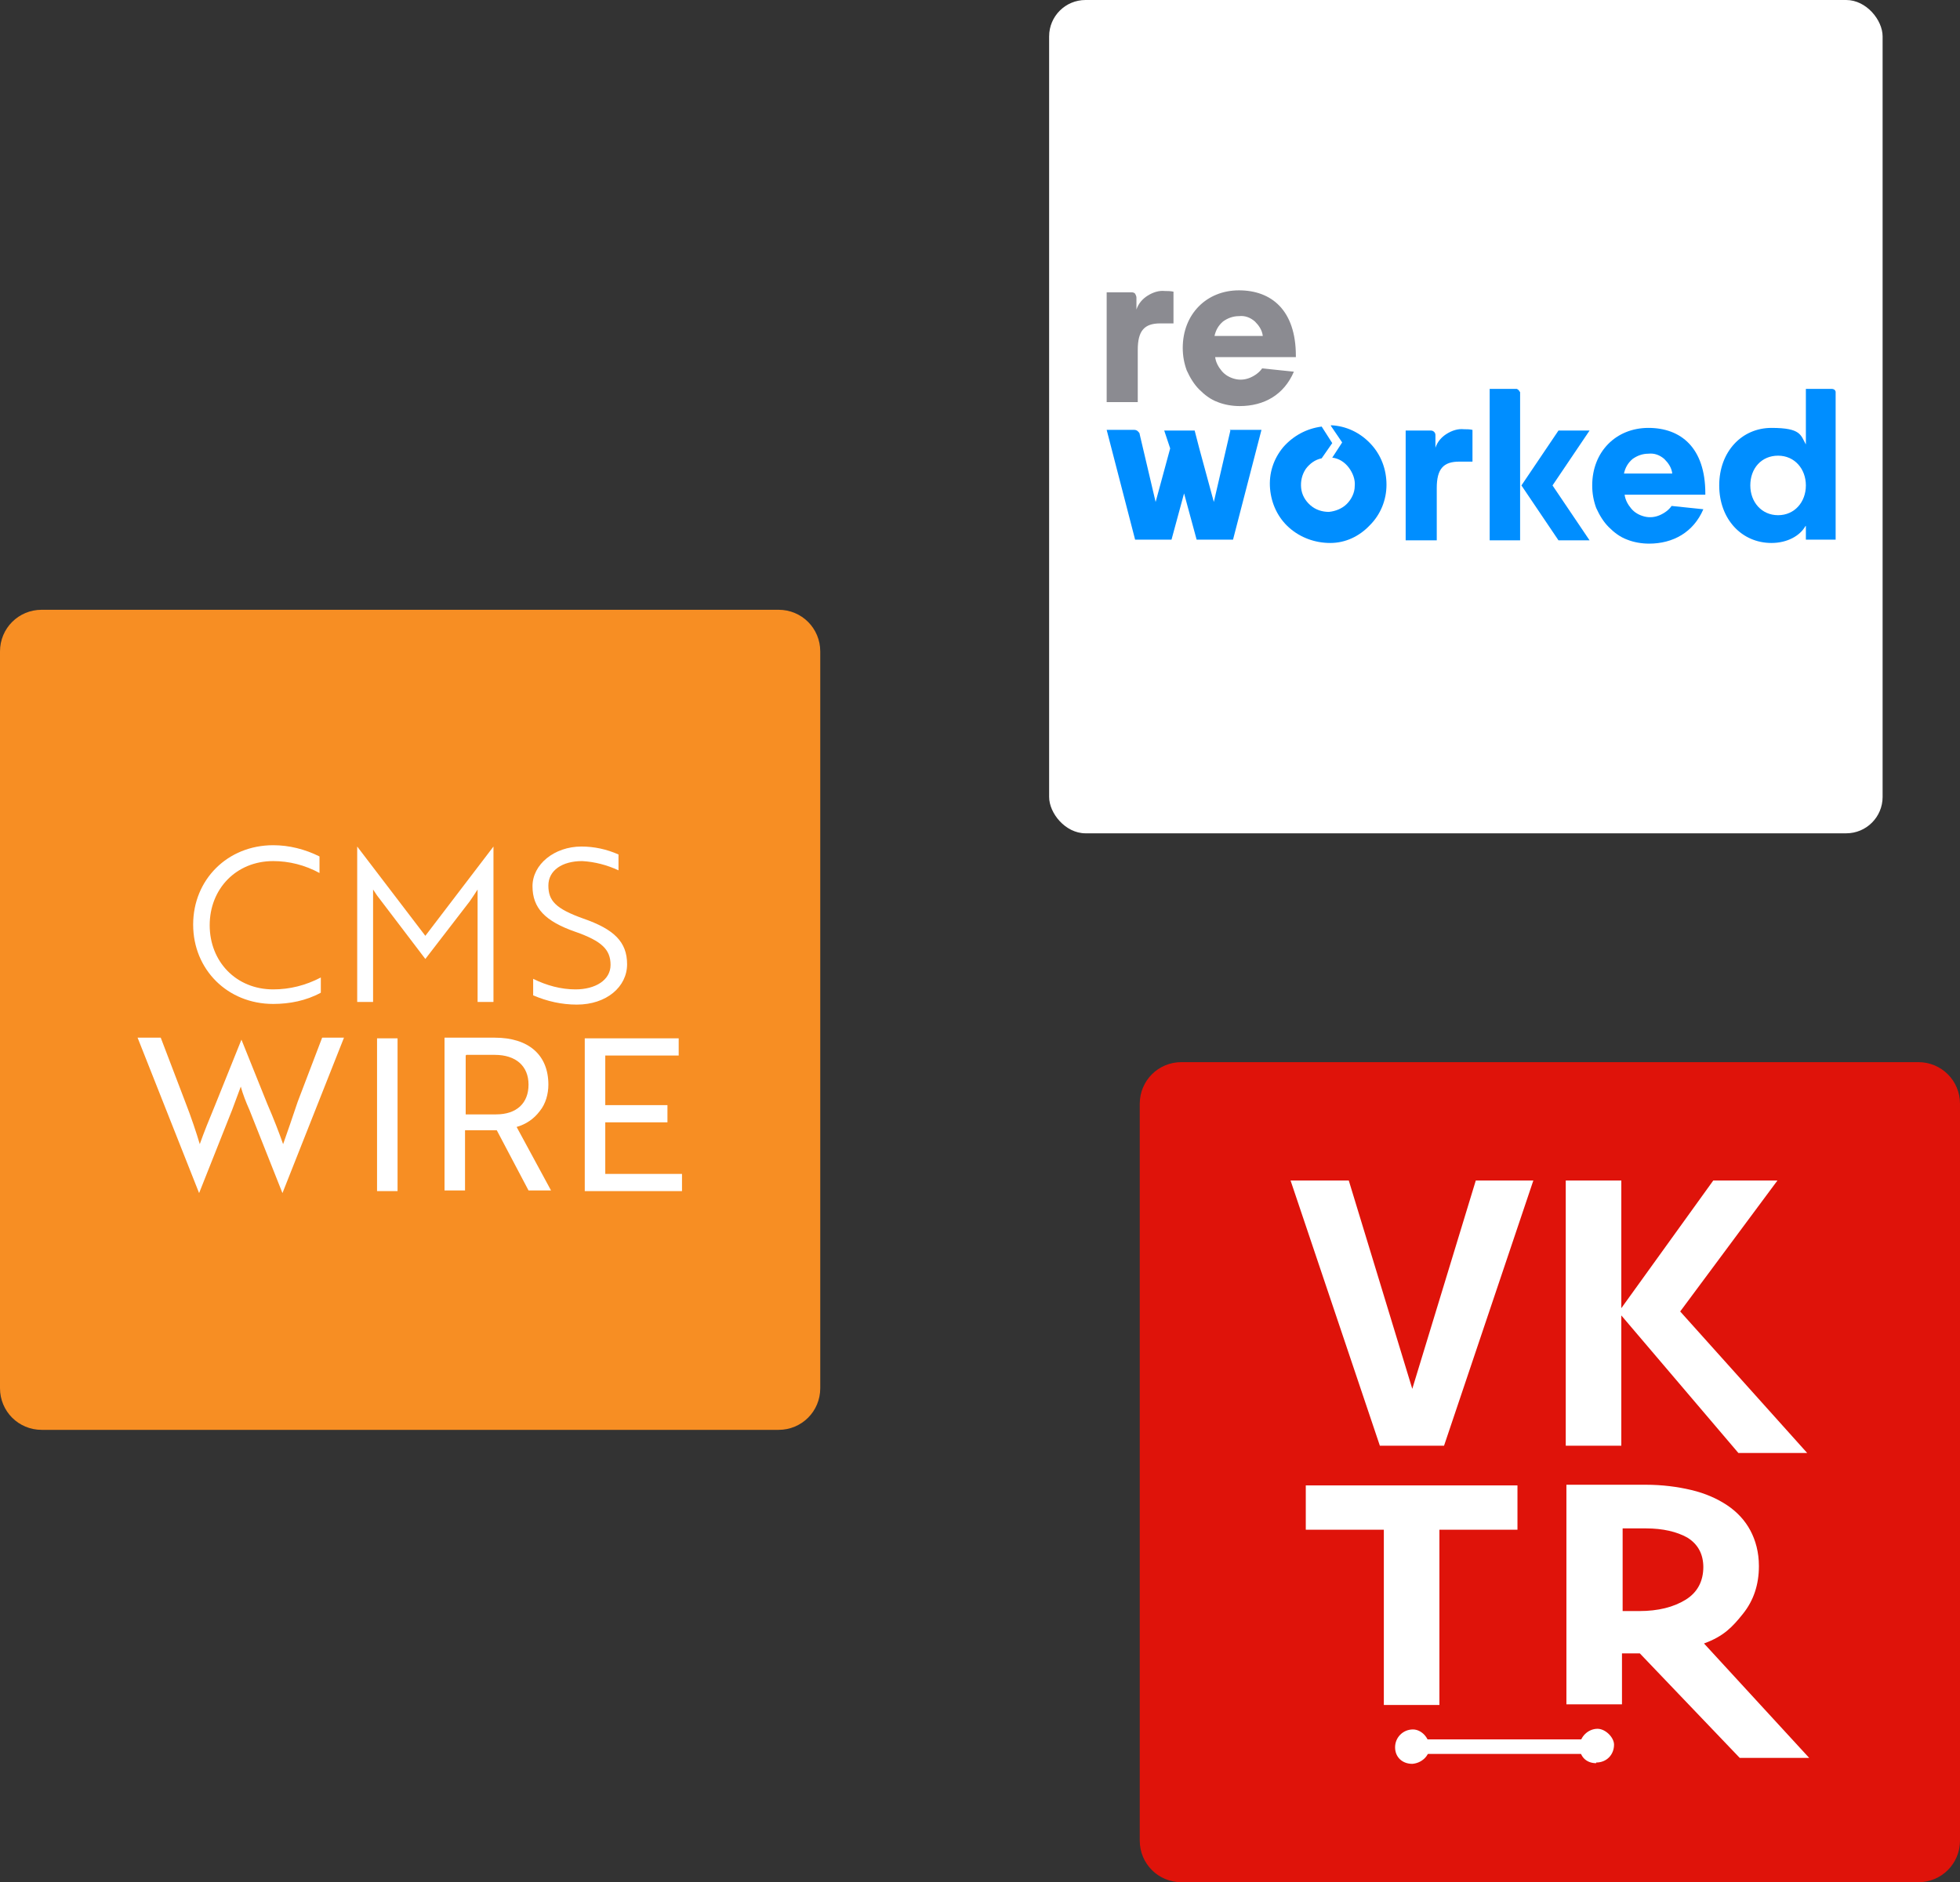
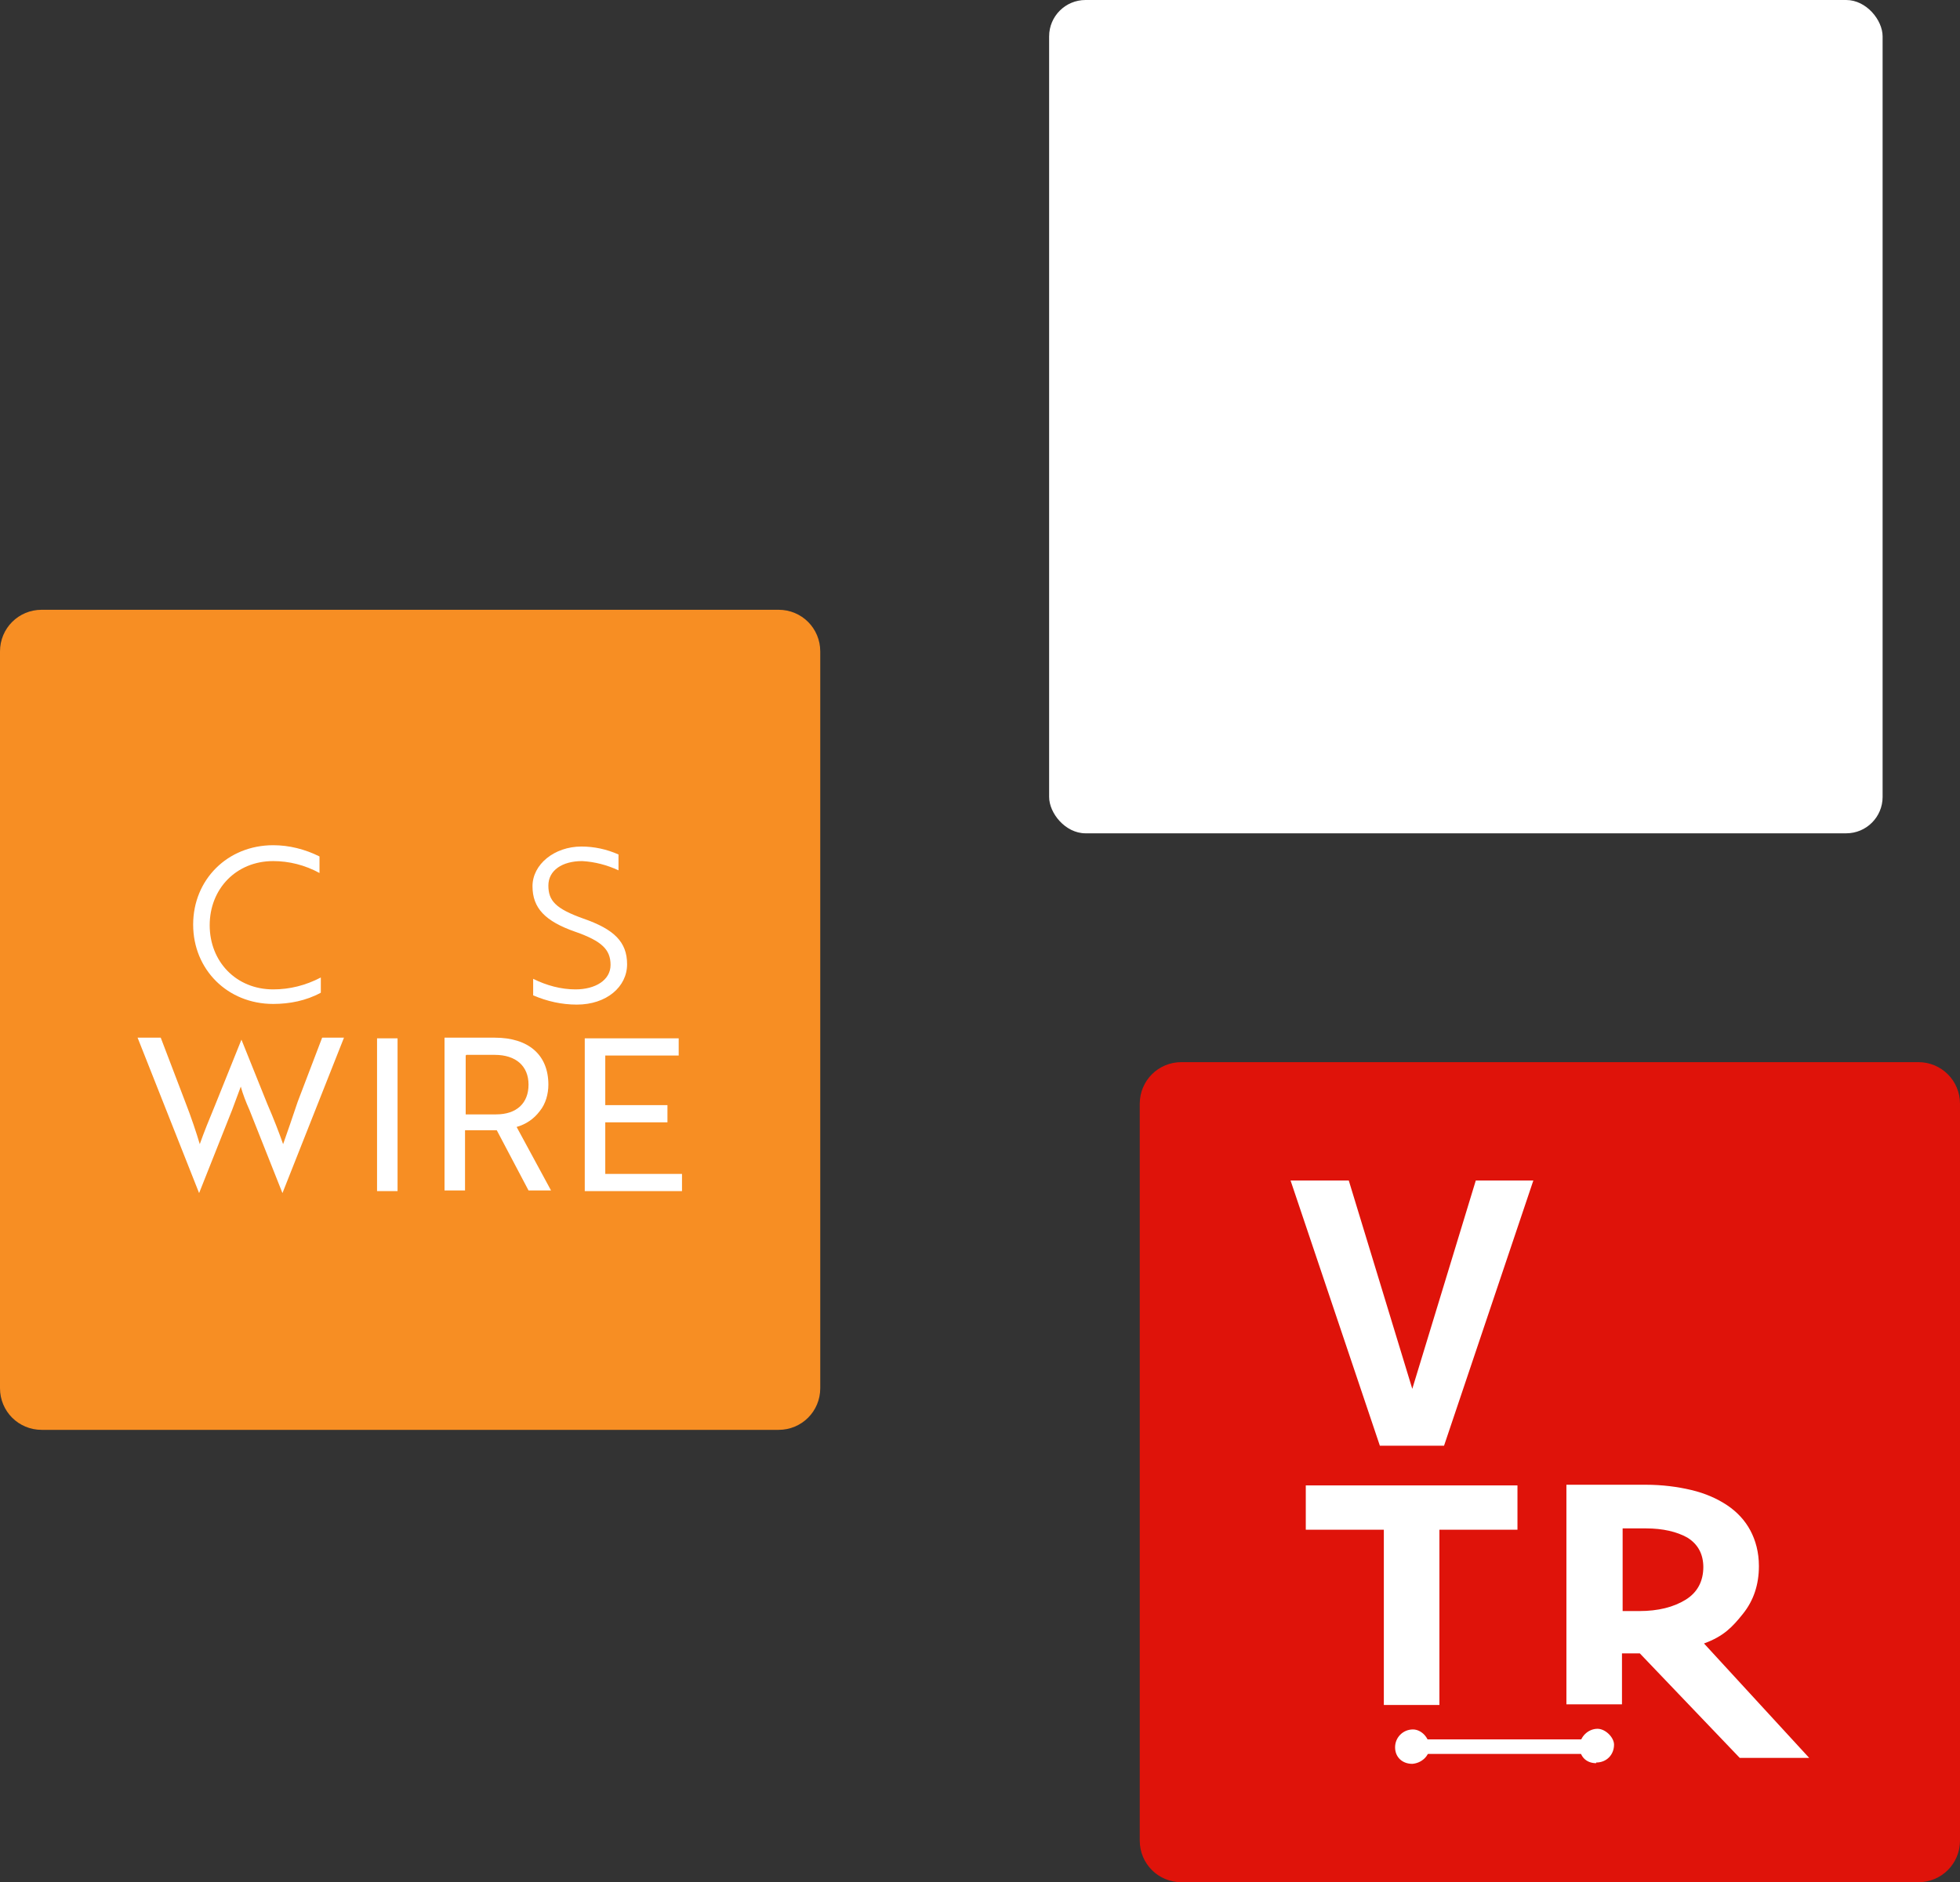
<svg xmlns="http://www.w3.org/2000/svg" id="Layer_1" data-name="Layer 1" version="1.1" viewBox="0 0 296.3 284.6">
  <rect x="0" y="0" width="296.3" height="284.6" fill="#333333" stroke="none" />
  <defs>
    <style>
      .cls-1 {
        fill: #f78e23;
      }

      .cls-1, .cls-2, .cls-3, .cls-4, .cls-5, .cls-6 {
        stroke-width: 0px;
      }

      .cls-2 {
        fill: #008eff;
      }

      .cls-2, .cls-4 {
        fill-rule: evenodd;
      }

      .cls-3 {
        fill: none;
      }

      .cls-7 {
        clip-path: url(#clippath);
      }

      .cls-4 {
        fill: #8b8b91;
      }

      .cls-5 {
        fill: #fff;
      }

      .cls-6 {
        fill: #df130a;
      }
    </style>
    <clipPath id="clippath">
-       <rect class="cls-3" x="167.3" y="43.9" width="110.2" height="38.3" />
-     </clipPath>
+       </clipPath>
  </defs>
  <rect class="cls-5" x="158.6" width="126" height="126" rx="5.5" ry="5.5" />
  <g class="cls-7">
    <g>
      <path class="cls-2" d="M264.6,73.4c0,2.5,1.7,4.5,4.2,4.5s4.2-2,4.2-4.5-1.7-4.5-4.2-4.5-4.2,1.9-4.2,4.5ZM272.9,79.6c-.8,1.4-2.7,2.5-5.1,2.5-4.5,0-7.9-3.6-7.9-8.7s3.4-8.7,7.9-8.7,4.4,1.1,5.2,2.5c0-.5,0-1.9,0-3.1v-5.3h3.8c.2,0,.4,0,.6.2.1.2.2.4.2.6v22h-4.6v-2.1Z" />
      <path class="cls-2" d="M245.5,71.6h7.3c-.1-.9-.6-1.6-1.2-2.2-.7-.6-1.5-.9-2.4-.8-.9,0-1.7.3-2.4.8-.7.6-1.1,1.3-1.3,2.2ZM257.8,74.8h-12.2c.1.8.5,1.5,1,2.1.5.6,1.2,1,2,1.2.8.2,1.6.1,2.3-.2.7-.3,1.4-.8,1.8-1.4l4.8.5c-1.5,3.5-4.6,5.2-8.2,5.2-1.1,0-2.3-.2-3.3-.6-1.1-.4-2-1.1-2.8-1.9-.8-.8-1.4-1.8-1.9-2.9-.4-1.1-.6-2.2-.6-3.4,0-5.1,3.6-8.7,8.5-8.7s8.6,3,8.6,9.9v.2h0Z" />
      <path class="cls-2" d="M229.8,81.2v.5h-4.6v-22.9h3.8c.1,0,.2,0,.3,0,0,0,.2.1.3.2,0,0,.1.2.2.3,0,0,0,.2,0,.3v17.6" />
-       <path class="cls-2" d="M240.3,81.7h-4.7l-5.6-8.3,5.6-8.3h4.7l-5.6,8.3,5.6,8.3Z" />
+       <path class="cls-2" d="M240.3,81.7h-4.7l-5.6-8.3,5.6-8.3h4.7Z" />
      <path class="cls-2" d="M222.6,69.8h-2c-2.4,0-3.4,1.1-3.4,4v7.9h-4.7v-16.6h3.7c.2,0,.4,0,.6.2.2.2.2.4.2.6v1.8c.3-.9.9-1.6,1.7-2.1.8-.5,1.7-.8,2.6-.7.4,0,.9,0,1.3.1v4.7h0Z" />
-       <path class="cls-2" d="M201.2,64.4l1.7,2.5-1.5,2.3c1,.1,1.9.7,2.5,1.5.6.8,1,1.8.9,2.8,0,1-.5,2-1.2,2.7-.7.7-1.7,1.1-2.7,1.2-1,0-2-.3-2.8-1-.8-.7-1.3-1.6-1.4-2.6-.1-1,.1-2,.7-2.9.6-.8,1.4-1.4,2.4-1.6l1.6-2.3-1.6-2.5c-2.3.3-4.3,1.4-5.8,3.1-1.5,1.8-2.2,4-2,6.3.2,2.3,1.2,4.4,2.9,5.9,1.7,1.5,3.9,2.3,6.2,2.3,2.3,0,4.4-1,6-2.7,1.6-1.6,2.5-3.8,2.5-6.1,0-2.3-.8-4.5-2.4-6.2-1.6-1.7-3.7-2.7-6-2.8" />
      <path class="cls-2" d="M186,65.1l-2.5,10.8-2.2-8.1h0s-.7-2.7-.7-2.7h-4.6l.9,2.7-2.2,8.1-2.4-10.2c0-.2-.1-.3-.3-.5-.1-.1-.3-.2-.5-.2h-4.2l4.3,16.6h5.5l1.9-7,1.9,7h5.5l4.3-16.6h-4.8Z" />
-       <path class="cls-4" d="M183.6,50.8h7.3c-.1-.9-.6-1.6-1.2-2.2-.7-.6-1.5-.9-2.4-.8-.9,0-1.7.3-2.4.8-.7.6-1.1,1.3-1.3,2.2h0ZM195.9,54h-12.2c.1.8.5,1.5,1,2.1.5.6,1.2,1,2,1.2.8.2,1.6.1,2.3-.2.7-.3,1.4-.8,1.8-1.4l4.8.5c-1.5,3.5-4.5,5.2-8.2,5.2-1.1,0-2.3-.2-3.3-.6-1.1-.4-2-1.1-2.8-1.9-.8-.8-1.4-1.8-1.9-2.9-.4-1.1-.6-2.2-.6-3.4,0-5.1,3.6-8.7,8.5-8.7s8.6,3,8.6,9.9v.2h0Z" />
      <path class="cls-4" d="M177.4,48.9h-2c-2.4,0-3.4,1.1-3.4,4v7.9h-4.7v-16.6h3.7c.2,0,.4,0,.6.2.1.2.2.4.2.6v1.8c.3-.9.9-1.6,1.7-2.1.8-.5,1.7-.8,2.6-.7.4,0,.8,0,1.3.1v4.7h0Z" />
    </g>
  </g>
  <g>
    <path class="cls-1" d="M117.7,92.2H6.3c-3.5,0-6.3,2.8-6.3,6.3v111.4c0,3.5,2.8,6.3,6.3,6.3h111.4c3.5,0,6.3-2.8,6.3-6.3v-111.4c0-3.5-2.8-6.3-6.3-6.3Z" />
    <path class="cls-5" d="M48.3,132c-2.2-1.2-4.6-1.8-7-1.8-5.6,0-9.6,4.2-9.6,9.7s4,9.7,9.6,9.7c2.5,0,4.9-.6,7.2-1.8v2.3c-2.2,1.2-4.7,1.7-7.2,1.7-6.9,0-12.1-5.2-12.1-12s5.2-12,12.1-12c2.4,0,4.8.6,7,1.7v2.3Z" />
-     <path class="cls-5" d="M57,135.4l-.6-.9c0,.7,0,1.4,0,2.2v14.8h-2.4v-23.5h0l10.3,13.5,10.3-13.5h0v23.5h-2.4v-14.8c0-.7,0-1.4,0-2.2-.3.5-.8,1.2-1.2,1.8l-6.7,8.7-7.3-9.6Z" />
    <path class="cls-5" d="M80.6,150.4v-2.4c2,1,4.2,1.6,6.4,1.6,3,0,5.3-1.4,5.3-3.7s-1.3-3.6-5.3-5c-4.6-1.6-6.5-3.6-6.5-6.9s3.3-6,7.4-6c1.9,0,3.8.4,5.6,1.2v2.4c-1.7-.8-3.6-1.3-5.5-1.4-3,0-5.1,1.4-5.1,3.7s1.1,3.5,5.3,5c4.6,1.6,6.6,3.5,6.6,6.9s-3.1,6.1-7.6,6.1c-2.3,0-4.5-.5-6.6-1.4Z" />
    <path class="cls-5" d="M24.3,156.9l3.7,9.7c.9,2.3,1.7,4.7,2.2,6.4.6-1.7,1.4-3.7,2.4-6.1l3.9-9.7h0l3.9,9.7c1,2.3,1.8,4.4,2.4,6.1.6-1.7,1.4-4,2.2-6.4l3.7-9.7h3.3l-9.3,23.5h0l-5-12.6c-.5-1.1-1-2.4-1.3-3.5-.4,1.1-.9,2.4-1.3,3.5l-5,12.6h0l-9.3-23.5h3.3Z" />
    <path class="cls-5" d="M57,180.1v-23.1h3.1v23.1h-3.1Z" />
    <path class="cls-5" d="M74.8,156.9c5.1,0,8.1,2.6,8.1,7.1,0,1.4-.4,2.9-1.3,4-.9,1.2-2.1,2-3.5,2.4l5.2,9.6h-3.4l-4.8-9.1h-4.8v9.1h-3.1v-23.1h7.5ZM70.4,159.6v8.9h4.6c3.1,0,4.9-1.7,4.9-4.5s-1.9-4.5-5.1-4.5h-4.3Z" />
    <path class="cls-5" d="M88.4,180.1v-23.1h14.2v2.6h-11.1v7.5h9.4v2.6h-9.4v7.8h11.6v2.6h-14.7Z" />
  </g>
  <g>
    <path class="cls-6" d="M290,160.6h-111.4c-3.5,0-6.3,2.8-6.3,6.3v111.4c0,3.5,2.8,6.3,6.3,6.3h111.4c3.5,0,6.3-2.8,6.3-6.3v-111.4c0-3.5-2.8-6.3-6.3-6.3Z" />
    <g>
      <path class="cls-5" d="M241,264.6h-27c-.4,0-.7-.2-.7-.5s.3-.5.7-.5h27c.4,0,.7.2.7.5s-.3.5-.7.5Z" />
      <path class="cls-5" d="M241,264.9h-27c-.5,0-.9-.4-.9-.8s.4-.8.9-.8h27c.5,0,.9.4.9.8,0,.4-.4.8-.9.8ZM214.1,263.9c-.2,0-.4.1-.4.2s.1.2.4.2h27c.2,0,.4-.1.4-.2s-.1-.2-.4-.2h-27Z" />
      <path class="cls-5" d="M241,264.9h-27c-.5,0-.9-.4-.9-.8s.4-.8.9-.8h27c.5,0,.9.4.9.8,0,.4-.4.8-.9.8ZM214.1,263.9c-.2,0-.4.1-.4.2s.1.2.4.2h27c.2,0,.4-.1.4-.2s-.1-.2-.4-.2h-27Z" />
      <path class="cls-5" d="M241,265.2h-27c-.7,0-1.2-.5-1.2-1.1s.6-1.1,1.2-1.1h27c.7,0,1.2.5,1.2,1.1s-.5,1.1-1.2,1.1ZM213.4,264.1c0,.3.3.5.7.5h27c.4,0,.7-.2.7-.5,0,.3-.3.5-.7.5h-27c-.4,0-.7-.2-.7-.5Z" />
      <path class="cls-5" d="M210.9,264.2c0-1.5,1.2-2.7,2.7-2.7,1.3,0,2.5,1.3,2.5,2.7,0,1.3-1.2,2.4-2.6,2.5-1.5,0-2.6-1-2.6-2.5Z" />
      <path class="cls-5" d="M241.3,266.6c-1.5,0-2.5-1-2.5-2.5,0-1.5,1.3-2.7,2.7-2.7,1.2,0,2.5,1.3,2.5,2.4,0,1.5-1.1,2.7-2.7,2.7Z" />
      <path class="cls-5" d="M223,178.5h8.8l-13.5,40.1h-9.7l-13.5-40.1h8.8l9.6,31.5,9.6-31.5Z" />
-       <path class="cls-5" d="M236.7,218.6v-40.1h8.4v19.3l13.9-19.3h9.7l-14.7,19.8,19.2,21.4h-10.4l-17.7-20.8v19.7h-8.4Z" />
      <path class="cls-5" d="M229.4,224.6v6.7h-11.8v26.5h-8.4v-26.5h-11.8v-6.7h31.9Z" />
      <path class="cls-5" d="M265.9,236.8c0,2.8-.8,5.2-2.4,7.2-1.6,2-2.9,3.4-5.9,4.5l15.9,17.3h-10.5l-15.1-15.8h-2.7v7.7h-8.4v-33.2h12c2.5,0,4.8.3,6.9.8,2.1.5,3.9,1.3,5.4,2.3,1.5,1,2.7,2.3,3.5,3.8.8,1.5,1.3,3.3,1.3,5.4ZM257.5,237c0-2-.8-3.5-2.4-4.5-1.6-.9-3.7-1.4-6.3-1.4h-3.5v12.5h2.5c2.9,0,5.2-.6,7-1.7,1.8-1.1,2.7-2.8,2.7-5Z" />
    </g>
  </g>
</svg>